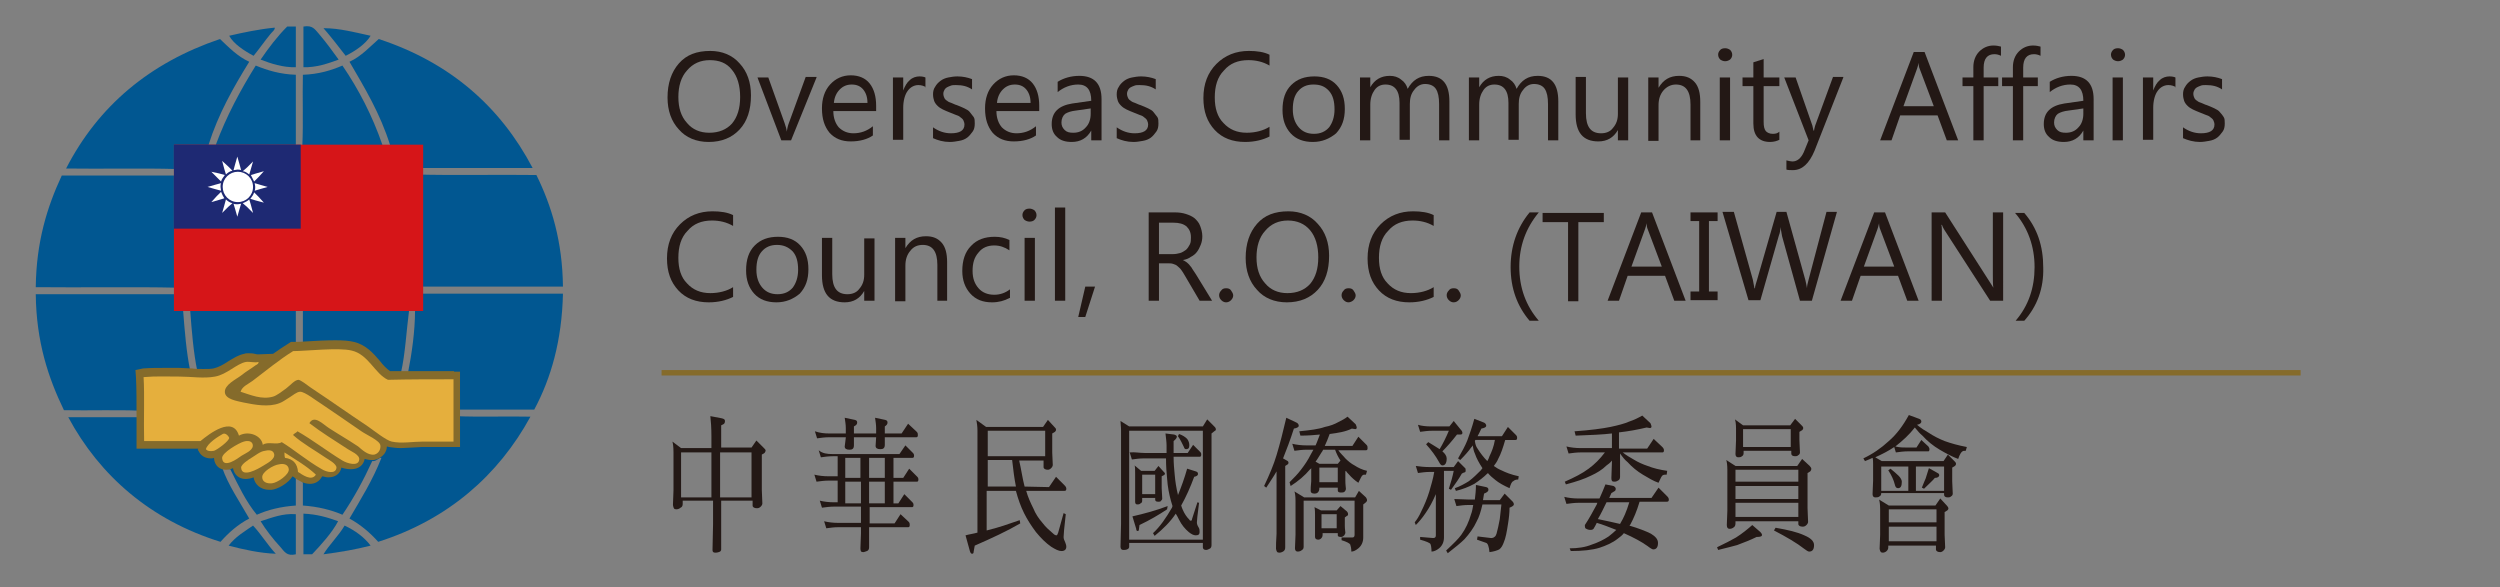
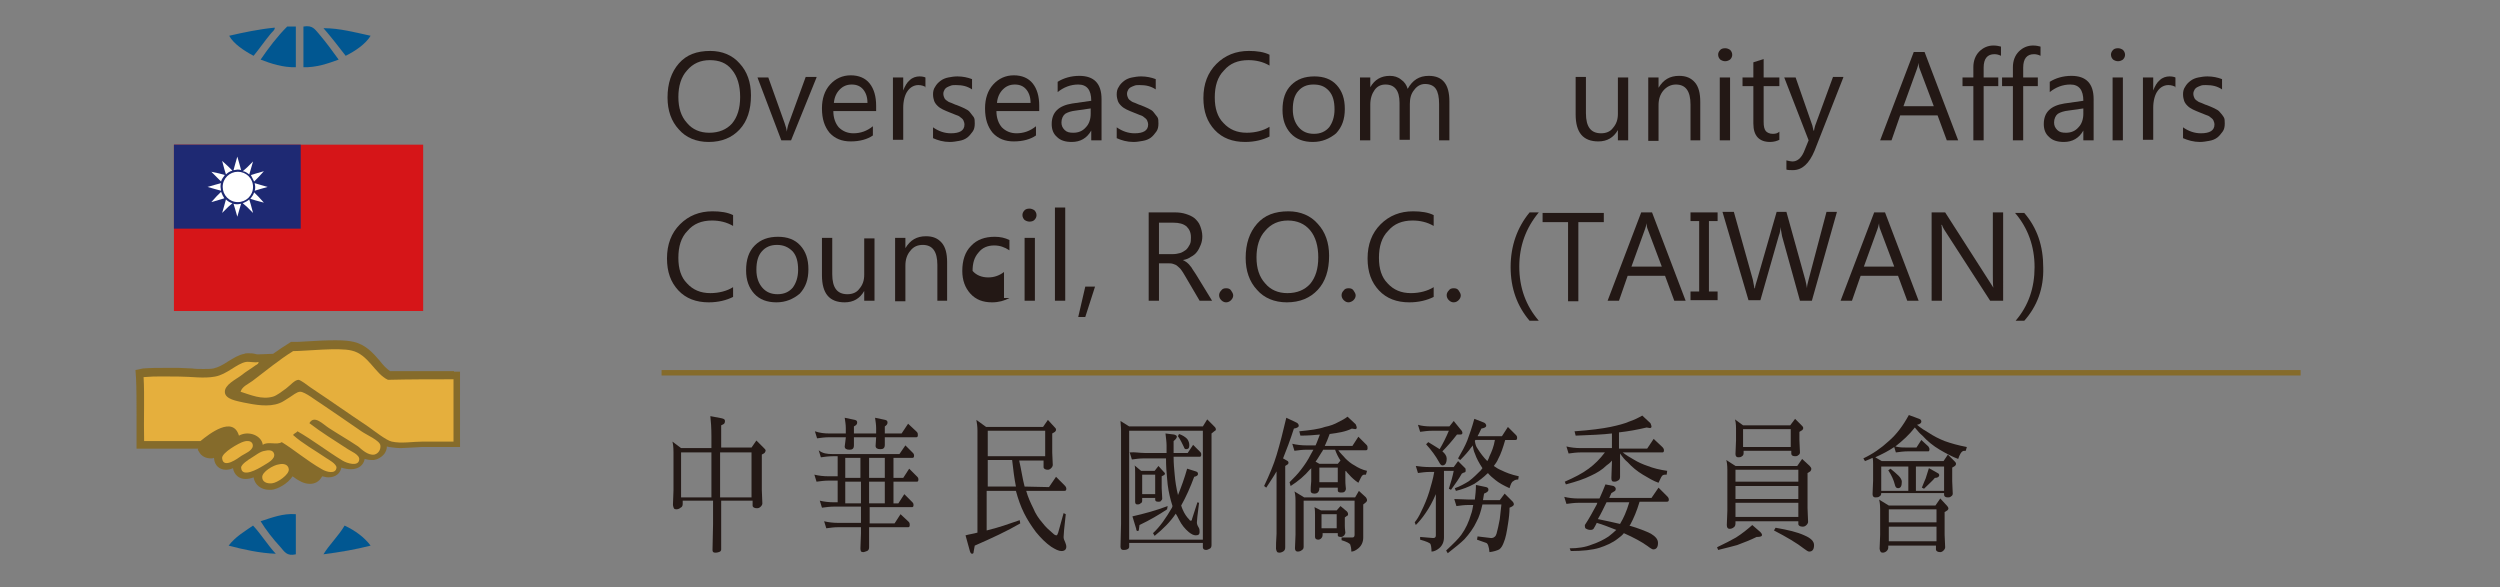
<svg xmlns="http://www.w3.org/2000/svg" version="1.1" id="b" x="0px" y="0px" viewBox="0 0 461.4 108.4" style="enable-background:new 0 0 461.4 108.4;" xml:space="preserve">
  <rect x="0" y="0" width="461.4" height="108.4" fill="#808080" stroke="none" />
  <style type="text/css">
	.st0{fill-rule:evenodd;clip-rule:evenodd;fill:#015791;}
	.st1{fill-rule:evenodd;clip-rule:evenodd;fill:#D61518;}
	.st2{fill-rule:evenodd;clip-rule:evenodd;fill:#1E2973;}
	.st3{fill:#FFFFFF;}
	.st4{fill:#856B2B;}
	.st5{fill-rule:evenodd;clip-rule:evenodd;fill:#E5AF3D;}
	.st6{fill:#231815;}
	.st7{fill:none;stroke:#856B2B;stroke-miterlimit:10;}
</style>
  <g>
    <g>
      <g>
        <g>
          <path class="st0" d="M54.6,4.9c0,2.5,0,5,0,7.5c-2.3,0.1-4.7-0.7-6.5-1.4c1.5-2.2,3.1-4.3,4.9-6.1C53.6,4.9,54.1,4.9,54.6,4.9z" />
          <path class="st0" d="M62.5,11c-1.9,0.7-4.2,1.5-6.5,1.4c0-2.5,0-5,0-7.5c1.7-0.3,2.1,0.5,2.9,1.4C60.1,7.7,61.5,9.6,62.5,11z" />
          <path class="st0" d="M50.7,5.1c0.1,0.4-0.5,0.8-0.8,1.2c-1,1.2-2.1,2.8-3.1,4c-1.7-0.9-3.7-2.2-4.5-3.7      C44.9,6,47.7,5.4,50.7,5.1z" />
          <path class="st0" d="M59.7,5.2c3,0,5.9,0.8,8.7,1.4c-0.9,1.5-2.8,2.8-4.6,3.7C62.4,8.5,61.1,6.8,59.7,5.2z" />
-           <path class="st0" d="M46,11.4c-2.9,4.7-5.7,9.6-7.5,15.3c0.2,0.2,0.9,0,1.3,0.1c2-5.4,4.6-10.2,7.4-14.7      c2.2,0.9,4.5,1.6,7.4,1.7c0,4.3,0,8.7,0,13c0.4,0,0.8,0,1.2,0c0.2-4.1,0-8.7,0.1-13c2.9-0.1,5.2-0.8,7.3-1.7      c3,4.4,5.5,9.2,7.4,14.7c0.5,0,0.9,0,1.4,0c-1.8-5.8-4.7-10.6-7.5-15.4c2.2-1,3.9-2.9,5.4-4.2c13.1,4.3,22.4,12.4,28.4,23.8      c-7.2,0-14.5,0-21.7,0c0,0.4,0,0.8,0,1.2c7.3,0.2,15,0,22.4,0.1c2.8,5.7,4.8,12.2,4.9,20.6c-9,0-18,0-27.1,0      c-0.4-0.1-0.1-0.9-0.2-1.3c-0.2,1.1,0,2.7-0.1,4c0.3-0.2-0.1-1.2,0.2-1.4c9.1,0,18.1,0,27.2,0c-0.2,8.7-2.2,15.6-5.3,21.4      c-4.8,0-9.7,0-14.5,0c0,0.4,0,0.8,0,1.2c4.4,0.2,9.2,0,13.8,0.1c-5.9,10.8-15.2,19-28.1,23.1c-1.5-1.7-3.3-3.2-5.3-4.3      c2.1-3.6,4.3-7.1,5.9-11.2c-0.5-0.1-0.9,0.7-1.7,0.6c-1.6,3.5-3.4,6.8-5.5,9.9c-2.1-0.9-4.5-1.5-7.3-1.7c0-1.4,0-2.8,0-4.2      c-0.3-0.5-0.8-0.6-1.3-0.9c0,1.7,0,3.4,0,5.1c-2.8,0.2-5.2,0.8-7.2,1.7c-2-2.4-3.4-5.4-4.9-8.4c-0.6,0-1-0.2-1.5-0.3      c1.1,3.2,3.3,6.4,5,9.4c-2.1,1.1-3.8,2.6-5.3,4.3C27.8,96,18.4,87.8,12.6,77c4.4,0,8.9,0,13.3,0c0-0.4,0-0.8,0-1.2      c-4.5-0.2-9.4,0-14.1-0.1c-2.9-6-5.1-12.6-5.2-21.4c8.7,0,17.4,0,26.2,0c-0.1-0.5,0.1-1,0-1.2c-8.5-0.2-17.5,0-26.2-0.1      c0.1-8.4,2.1-14.8,4.8-20.6c7.1,0,14.2,0,21.3,0c0-0.4,0-0.8,0-1.2c-6.6-0.2-13.7,0-20.5-0.1c5.9-11.5,15.4-19.5,28.4-23.9      C42.2,8.7,43.8,10.4,46,11.4z M33.8,57.4c0.3,3.8,0.6,7.6,1.3,11c0.4,0,0.9,0,1.3,0c-0.7-3.4-1-7.2-1.3-11.1      C34.7,57.3,34.1,57.2,33.8,57.4z M54.6,57.3c0,2,0,4,0,5.9c0.4,0,0.9,0,1.3,0c0-2,0-4,0-5.9C55.5,57.3,55.1,57.3,54.6,57.3z       M75.5,57.3c-0.5,3.8-0.7,8-1.5,11.5c0.4,0,0.9,0,1.3,0c0.7-3.5,1.3-7.7,1.3-11.5C76.3,57.3,75.9,57.3,75.5,57.3z M70.8,70.5      c-2.3-1.1-3.5-4.5-6.4-5.2c-2.4-0.6-8.3,0.1-10.5,0.1c-2.5,1.5-4.9,3.6-7.2,5.3c-0.8,0.6-1.9,0.9-2.1,1.9      c1.9,0.6,3.8,1.4,5.8,0.9c0.7-0.2,1.6-0.9,2.3-1.4c0.7-0.6,1.6-1.5,2.2-1.5c0.5,0,1.4,0.8,2.1,1.3c3.8,2.5,6.7,4.6,10.3,6.9      c1,0.6,3.3,2.5,4.2,2.7c1.8,0.4,3.8,0,5.5,0c1.8,0,3.5,0,5.5,0c0-3.7,0-7.4,0-11.1C78.7,70.5,74.7,70.5,70.8,70.5z M45.5,67.5      c-1.7,0.3-3.4,2.2-5.5,2.6c-2,0.3-4.2,0-6.3,0c-2,0-4.1-0.1-6.3,0.1c0.2,3.2,0,7.7,0.1,11.4c3.4,0,6.7,0,10.1,0      c1.7-1.4,5.8-4.6,6.8-0.9c1.7-1,4-0.1,4.2,1.6c0.9-0.7,2.6,0.1,3.4-0.5c2.2,1.4,4.5,3.2,6.8,4.6c0.8,0.4,2.6,0.9,2.6-0.3      c0-0.7-1.4-1.4-1.7-1.6c-2.2-1.5-4.3-2.6-6-4.1c0.1-0.4,0.6-0.4,0.8-0.7c2.7,1.5,5.3,3.6,8,5.2c0.8,0.5,2.9,1.1,3-0.2      c0.1-0.8-1.6-1.6-2-1.8c-2.5-1.6-4.7-3-6.8-4.6c0.9-1.5,2.4,0.2,3.5,0.9c2,1.3,3.2,2,5.2,3.3c0.6,0.4,1.8,1.6,2.9,1.4      c0.8-0.1,1.2-0.9,1.1-1.6c-0.2-0.9-2.4-1.9-3.4-2.5c-2.7-1.8-4.4-3.1-7-4.8c-0.9-0.6-2.9-2.2-3.8-2.2c-0.5,0-1.3,0.7-1.8,1      c-0.6,0.4-1.2,0.9-1.8,1.1c-1.9,0.7-4.4,0.3-6.3-0.1c-1.3-0.3-3.3-0.5-3.4-1.8c-0.1-1.4,2-2.4,2.9-3c1-0.7,1.8-1.2,2.6-1.8      c0.2-0.1,0.6-0.3,0.5-0.6C47.2,67.6,46.2,67.3,45.5,67.5z M39.8,83.3c0.6-0.2,2.8-1.7,2.7-2.3c0-0.3-0.6-1-1.1-0.7      c-0.9,0.5-2.8,1.7-3,2.7C38.7,83.4,39.3,83.4,39.8,83.3z M41.2,84.7c0.2,1.9,2.8,0,3.5-0.5c0.8-0.5,2.3-1.1,1.9-2.1      c-0.2-0.7-1.2-0.5-1.5-0.4C44.4,81.8,41.1,83.7,41.2,84.7z M46.5,84.6c-0.4,0.3-1.8,1.1-1.8,1.7c0.1,1.9,3.1,0.2,3.8-0.3      c0.8-0.5,2.2-1.2,2-2.1c-0.2-0.9-1.2-0.7-1.6-0.6C48.1,83.4,47.2,84.1,46.5,84.6z M52.5,84.5c1.4,0.2,2.2,1,2.3,2.5      c0.8,0.5,2.4,1.8,3.2,0.5c-1.7-1.5-3.7-2.6-5.6-3.9C52.4,83.9,52.4,84.2,52.5,84.5z M48.4,88c0,0.8,0.8,1.2,1.7,1.1      c1-0.1,3.1-1.5,3-2.5c-0.1-0.9-0.9-1.1-1.7-0.9C50.5,85.8,48.4,87.1,48.4,88z" />
          <g>
            <path class="st0" d="M54.6,94.9c0,2.5,0,5,0,7.4c-1.7,0.4-2.1-0.5-2.9-1.4c-1.3-1.4-2.7-3.2-3.6-4.7       C50,95.6,52.2,94.7,54.6,94.9z" />
-             <path class="st0" d="M62.4,96.2c-1.1,2.1-3.1,4.3-4.8,6.1c-0.5,0-1.1,0-1.6,0c0-2.5,0-5,0-7.5C58.5,94.9,60.5,95.5,62.4,96.2z" />
            <path class="st0" d="M50.9,102.2c-2.9-0.1-6.1-0.8-8.7-1.5c1.2-1.6,2.9-2.6,4.5-3.7C48.2,98.6,49.4,100.6,50.9,102.2z" />
            <path class="st0" d="M68.4,100.7c-2.7,0.7-5.6,1.2-8.7,1.6c1-1.7,2.8-3.4,3.9-5.3C65.5,97.9,67.2,99.1,68.4,100.7z" />
          </g>
        </g>
        <g>
          <rect x="32.1" y="26.7" class="st1" width="46" height="30.7" />
          <g>
            <rect x="32.1" y="26.7" class="st2" width="23.4" height="15.5" />
            <g>
              <g>
                <path class="st3" d="M41.7,32.2c0.3-0.3,0.7-0.6,1.2-0.7l-0.8-0.8l-1.1-1l0.4,1.5L41.7,32.2z" />
                <path class="st3" d="M43.8,31.3c0.2,0,0.5,0,0.7,0.1l-0.3-1.1l-0.4-1.4l-0.4,1.4l-0.3,1.1C43.4,31.4,43.6,31.3,43.8,31.3z" />
                <path class="st3" d="M46.9,33.5l0.8-0.8l1-1.1l-1.4,0.4l-1,0.3C46.5,32.7,46.7,33.1,46.9,33.5z" />
                <path class="st3" d="M48,34.9l1.4-0.4L48,34.1l-1-0.3c0,0.2,0.1,0.4,0.1,0.7c0,0.2,0,0.5-0.1,0.7L48,34.9z" />
                <path class="st3" d="M40.8,33.5c0.1-0.4,0.4-0.8,0.7-1.2l-1.1-0.3L39,31.7l1.1,1.1L40.8,33.5z" />
                <path class="st3" d="M46,32.2l0.3-1l0.4-1.4l-1.1,1.1l-0.8,0.7C45.2,31.6,45.6,31.9,46,32.2z" />
                <path class="st3" d="M46,36.8c-0.3,0.3-0.7,0.5-1.2,0.7l0.8,0.7l1.1,1.1l-0.4-1.5L46,36.8z" />
                <path class="st3" d="M40.8,35.2c0-0.2-0.1-0.5-0.1-0.7c0-0.2,0-0.5,0.1-0.7l-1.1,0.3l-1.4,0.4l1.4,0.4L40.8,35.2z" />
                <path class="st3" d="M46.9,35.5c-0.1,0.4-0.4,0.8-0.7,1.2l1,0.3l1.5,0.4l-1-1.1L46.9,35.5z" />
                <path class="st3" d="M43.8,37.7c-0.2,0-0.5,0-0.7-0.1l0.3,1l0.4,1.4l0.4-1.4l0.3-1C44.3,37.6,44.1,37.7,43.8,37.7z" />
                <path class="st3" d="M41.7,36.8l-0.3,1.1L41,39.3l1.1-1.1l0.8-0.7C42.4,37.4,42,37.1,41.7,36.8z" />
                <path class="st3" d="M40.8,35.4l-0.8,0.8l-1,1.1l1.4-0.4l1-0.3C41.2,36.3,41,35.9,40.8,35.4z" />
              </g>
              <path class="st3" d="M46.7,34.5c0,1.6-1.3,2.8-2.8,2.8c-1.6,0-2.8-1.3-2.8-2.8c0-1.6,1.3-2.8,2.8-2.8        C45.4,31.7,46.7,32.9,46.7,34.5z" />
            </g>
          </g>
        </g>
        <g>
          <path class="st4" d="M83.8,68.5H72c-0.6-0.4-1.3-1.1-1.9-1.9c-1.2-1.4-2.6-3-4.8-3.5c-0.8-0.2-1.9-0.3-3.4-0.3      c-1.7,0-3.6,0.1-5.2,0.2c-1.1,0.1-2,0.1-2.6,0.1l-0.4,0l-0.3,0.2c-1,0.6-2,1.3-3,2l-2.7,0.1h0c-0.2,0-0.4,0-0.7-0.1      c-0.4-0.1-0.8-0.1-1.2-0.1c-0.3,0-0.5,0-0.7,0.1c-1.1,0.2-2,0.8-3,1.4c-0.9,0.6-1.8,1.1-2.7,1.3c-0.5,0.1-1.1,0.1-1.9,0.1      c-0.7,0-1.4,0-2.1-0.1c-0.8,0-1.5-0.1-2.3-0.1c-0.5,0-1,0-1.5,0c-0.5,0-1,0-1.6,0c-1,0-2.2,0-3.6,0.1L25,68.3l0.1,1.4      c0.1,2,0.1,4.6,0.1,7.1c0,1.5,0,3.1,0,4.6l0,1.4h1.4h10l-0.1,0.2l0.3,0.5c0.4,0.7,1.2,1.1,2.1,1.1c0.2,0,0.4,0,0.6-0.1      c0,0,0,0.1,0,0.1c0.1,1.3,1,2.1,2.2,2.1c0.4,0,0.9-0.1,1.3-0.3c0.2,1.2,1.1,2,2.3,2c0.5,0,1-0.1,1.5-0.3      c0.2,1.3,1.3,2.3,2.9,2.3c0.1,0,0.3,0,0.4,0c1.1-0.1,3-1.1,3.9-2.5l0.1,0.1c0.1,0,0.2,0.1,0.3,0.2c0.7,0.5,1.7,1.1,2.8,1.1      c0.9,0,1.7-0.4,2.2-1.3l0.1-0.1c0.4,0.1,0.7,0.2,1.1,0.2c1.3,0,2.2-0.7,2.4-1.8c0.6,0.2,1.2,0.3,1.8,0.3c1.3,0,2.3-0.7,2.5-1.9      c0.4,0.1,0.8,0.2,1.3,0.2c0.1,0,0.3,0,0.4,0c0.7-0.1,1.4-0.5,1.9-1.1c0.3-0.4,0.5-0.9,0.5-1.4c0.1,0,0.3,0.1,0.4,0.1      c0.7,0.1,1.4,0.2,2.2,0.2c0.7,0,1.4-0.1,2.1-0.1c0.6,0,1.2-0.1,1.7-0.1h5.7h1.4v-1.4V70v-1.4H83.8z" />
          <g>
-             <path class="st5" d="M52.5,83.5c2,1.3,4.1,2.5,5.8,4.1c-0.8,1.3-2.5,0-3.3-0.5c-0.1-1.5-0.9-2.4-2.4-2.6       C52.5,84.2,52.5,83.9,52.5,83.5z" />
            <g>
              <g>
                <path class="st5" d="M83.7,70c0,3.8,0,7.6,0,11.5c-2.1,0-3.9,0-5.7,0c-1.8,0-3.9,0.4-5.7,0c-1-0.2-3.4-2.1-4.4-2.8         c-3.6-2.4-6.7-4.6-10.6-7.2c-0.7-0.5-1.7-1.3-2.2-1.4c-0.7,0-1.5,1-2.3,1.6c-0.7,0.5-1.7,1.3-2.4,1.5c-2.1,0.6-4.1-0.3-6-0.9         c0.3-1,1.4-1.4,2.2-2c2.4-1.8,4.9-3.9,7.5-5.5c2.3,0,8.4-0.7,10.8-0.1c3.1,0.7,4.3,4.3,6.7,5.4C75.6,70,79.7,70,83.7,70z" />
              </g>
              <g>
                <path class="st5" d="M47.7,66.8c0.1,0.3-0.3,0.5-0.5,0.6c-0.8,0.6-1.7,1.1-2.7,1.9c-0.9,0.7-3.1,1.7-3,3.1         c0.1,1.3,2.2,1.6,3.5,1.9c2,0.4,4.6,0.9,6.6,0.1c0.6-0.2,1.2-0.7,1.9-1.1c0.5-0.3,1.3-1,1.9-1c0.9,0,3,1.7,4,2.3         c2.7,1.8,4.5,3.1,7.3,5c1,0.7,3.4,1.7,3.5,2.6c0.1,0.7-0.3,1.5-1.1,1.7c-1.2,0.2-2.4-1-3-1.5c-2.1-1.4-3.4-2.1-5.4-3.4         c-1.1-0.7-2.7-2.5-3.6-0.9c2.2,1.7,4.5,3.1,7.1,4.8c0.4,0.3,2.2,1,2.1,1.9c-0.1,1.4-2.3,0.7-3.1,0.2         c-2.8-1.7-5.5-3.8-8.3-5.4c-0.2,0.3-0.7,0.4-0.8,0.7c1.8,1.6,4,2.8,6.2,4.3c0.3,0.2,1.8,1,1.8,1.7c-0.1,1.3-1.9,0.8-2.7,0.3         C56.6,85,54.3,83,52,81.6c-0.9,0.6-2.6-0.2-3.5,0.5c-0.2-1.7-2.6-2.7-4.4-1.7C43,76.7,38.7,80,37,81.4c-3.5,0-6.9,0-10.4,0         c-0.1-3.8,0.1-8.5-0.1-11.8c2.3-0.2,4.4-0.1,6.6-0.1c2.2,0,4.5,0.4,6.6,0c2.2-0.4,4-2.4,5.7-2.7C46.1,66.7,47.1,67,47.7,66.8         z" />
              </g>
              <g>
-                 <path class="st5" d="M38,82.9c0.3-1.1,2.2-2.3,3.1-2.8c0.5-0.3,1.1,0.4,1.2,0.7c0,0.6-2.2,2.2-2.8,2.4         C38.9,83.3,38.3,83.3,38,82.9z" />
-               </g>
+                 </g>
              <g>
                <path class="st5" d="M45,81.5c0.3-0.1,1.3-0.3,1.6,0.4c0.4,1.1-1.2,1.7-2,2.2c-0.7,0.5-3.4,2.5-3.6,0.5         C40.8,83.6,44.2,81.7,45,81.5z" />
              </g>
              <g>
                <path class="st5" d="M48.9,83.2c0.4-0.1,1.5-0.3,1.7,0.6c0.2,1-1.3,1.7-2.1,2.2c-0.8,0.5-3.9,2.3-4,0.3         c0-0.6,1.4-1.5,1.9-1.8C47.1,84.1,48,83.3,48.9,83.2z" />
              </g>
              <g>
                <path class="st5" d="M51.5,85.7c0.8-0.2,1.7,0,1.8,0.9c0.1,1-2.1,2.5-3.1,2.6c-1,0.1-1.8-0.3-1.8-1.1         C48.3,87.1,50.5,85.8,51.5,85.7z" />
              </g>
            </g>
          </g>
        </g>
      </g>
    </g>
  </g>
  <g>
    <path class="st6" d="M125.7,82.7h5.6v-2.1c0-1.7-0.1-2.9-0.2-3.8l2.1,0.4c0.4,0.1,0.6,0.2,0.6,0.5c0,0.3-0.1,0.5-0.3,0.6l-0.4,0.2   v4.1h5.6l0.9-1.3l1.3,1.3c0.2,0.2,0.4,0.4,0.4,0.5c0,0.2-0.1,0.4-0.2,0.5l-0.5,0.3v6.5l0.1,2.5c0,0.2-0.1,0.4-0.3,0.6   c-0.2,0.2-0.4,0.3-0.7,0.3c-0.5,0-0.8-0.2-0.8-0.5v-0.9h-5.8v9c0,0.2-0.1,0.3-0.2,0.4c-0.2,0.1-0.5,0.2-0.9,0.2   c-0.4,0-0.5-0.2-0.5-0.5l0.1-4.7v-4.4h-5.6V93c0,0.3-0.1,0.6-0.4,0.7c-0.2,0.2-0.5,0.3-0.8,0.3c-0.4,0-0.5-0.2-0.6-0.8l0.1-2.7v-7   c0-1-0.1-1.7-0.2-2L125.7,82.7z M131.3,91.8v-8.3h-5.6v8.3H131.3z M132.9,91.8h5.8v-8.3h-5.8V91.8z" />
    <path class="st6" d="M153.6,83.8h12.4l1.1-1.6l1.4,1.4c0.2,0.2,0.2,0.4,0.2,0.5c0,0.3-0.1,0.4-0.3,0.4h-3.5v3.7h1.8l1.1-1.7   l1.5,1.5c0.2,0.2,0.2,0.4,0.2,0.5c0,0.3-0.1,0.4-0.3,0.4h-4.3v4h0.9l1.1-1.7l1.5,1.5c0.2,0.2,0.2,0.4,0.2,0.5   c0,0.3-0.1,0.4-0.3,0.4h-7.8v3h4.6l1.1-1.7l1.5,1.4c0.2,0.2,0.2,0.4,0.2,0.6c0,0.3-0.1,0.4-0.3,0.4h-7.2v3.7c0,0.3-0.1,0.6-0.4,0.7   c-0.3,0.1-0.5,0.2-0.7,0.2c-0.4,0-0.5-0.2-0.5-0.7l0.1-2.8v-1.1h-4.2c-0.7,0-1.5,0.1-2.2,0.2l-0.4-1.3c0.8,0.2,1.7,0.3,2.6,0.3h4.2   v-3h-5c-0.7,0-1.5,0.1-2.2,0.2l-0.4-1.3c0.8,0.2,1.7,0.3,2.6,0.3h0.7v-4h-1.7c-0.7,0-1.5,0.1-2.2,0.2l-0.4-1.3   c0.8,0.2,1.7,0.3,2.6,0.3h1.7v-3.7h-0.9c-0.7,0-1.5,0.1-2.2,0.2l-0.4-1.3C151.8,83.7,152.7,83.8,153.6,83.8z M153,80h3.1V79   c0-0.6-0.1-1.2-0.2-1.9l1.9,0.4c0.3,0.1,0.4,0.2,0.4,0.5c0,0.3-0.2,0.5-0.6,0.7V80h4.1V79c0-0.6-0.1-1.2-0.2-1.9l1.9,0.4   c0.3,0.1,0.4,0.2,0.4,0.5c0,0.3-0.2,0.5-0.5,0.7V80h3.1l1.2-1.8l1.6,1.5c0.2,0.2,0.2,0.4,0.2,0.6c0,0.3-0.1,0.4-0.3,0.4h-5.8v1.4   c0,0.6-0.3,0.8-0.8,0.8c-0.6,0-0.9-0.2-0.9-0.6l0.1-1.6h-4.1v1.5c0,0.6-0.3,0.8-0.8,0.8c-0.6,0-0.9-0.2-0.9-0.6l0.2-1.6v-0.1H153   c-0.7,0-1.5,0.1-2.2,0.2l-0.4-1.3C151.3,79.9,152.1,80,153,80z M158.9,84.5H156v3.7h2.8V84.5z M158.9,92.9v-4H156v4H158.9z    M163.3,84.5h-2.9v3.7h2.9V84.5z M160.4,92.9h2.9v-4h-2.9V92.9z" />
    <path class="st6" d="M189.1,89.8C189.1,89.8,189.1,89.8,189.1,89.8l4.5,0.1l1.3-1.9l1.6,1.6c0.2,0.2,0.3,0.4,0.3,0.6   c0,0.3-0.1,0.4-0.4,0.4h-7c0.3,1.1,0.8,2.2,1.3,3.2c0.4,1,1,1.9,1.7,2.7c0.6,0.8,1.3,1.4,2,2c0.2,0.2,0.4,0.3,0.6,0.3   c0.1,0,0.2-0.2,0.3-0.5l1-3.6l0.4,0.2c-0.3,2.5-0.4,3.9-0.4,4.2c0,0.3,0.1,0.6,0.3,1c0.1,0.3,0.2,0.5,0.2,0.8   c0,0.5-0.3,0.8-0.9,0.8c-0.5,0-1.1-0.3-1.9-0.8c-1-0.7-1.9-1.6-2.8-2.7c-0.9-1.2-1.6-2.3-2.2-3.5c-0.6-1.2-1.1-2.6-1.5-4.1h-5.4   v7.3c2.1-0.5,4.1-1.2,6.1-1.9l0.1,0.6c-2.4,1.4-5.2,2.7-8.4,4.1l-0.2,1.1c0,0.3-0.1,0.4-0.3,0.4c-0.2,0-0.3-0.2-0.4-0.5l-0.8-2.9   c0.7-0.2,1.5-0.3,2.2-0.5V79.5c0-0.8-0.1-1.4-0.2-2l1.8,1.3h10.5l0.9-1.3l1.2,1.3c0.2,0.2,0.3,0.3,0.3,0.5c0,0.2-0.1,0.3-0.2,0.4   l-0.5,0.3v3.5l0.1,2.3c0,0.2-0.1,0.4-0.3,0.6c-0.2,0.2-0.4,0.3-0.6,0.3c-0.5,0-0.8-0.2-0.8-0.5v-1.2h-4.5   C188.5,86.7,188.7,88.3,189.1,89.8z M182.3,84.2h10.6v-4.7h-10.6V84.2z M182.3,89.8h5.2c-0.3-1.5-0.5-3.1-0.7-4.9h-4.5V89.8z" />
    <path class="st6" d="M208.4,78.7H222l0.8-1.3l1.3,1.3c0.2,0.2,0.3,0.3,0.3,0.6c0,0.1-0.1,0.2-0.3,0.3l-0.5,0.4v20.6   c0,0.3-0.1,0.6-0.4,0.7c-0.2,0.1-0.4,0.2-0.6,0.2c-0.4,0-0.6-0.2-0.6-0.5v-0.8h-13.6v0.7c0,0.2-0.1,0.4-0.4,0.5   c-0.2,0.1-0.5,0.1-0.7,0.1c-0.3,0-0.5-0.2-0.5-0.6l0.1-4.2V79.4c0-0.7-0.1-1.2-0.1-1.7L208.4,78.7z M222,99.5V79.5h-13.6v20.1H222z    M211.2,83.6h4.1c0-0.5,0-0.9,0-1.4c0-0.6-0.1-1.3-0.2-2.2l1.6,0.2c0.3,0.1,0.5,0.2,0.5,0.4c0,0.2-0.2,0.5-0.6,0.8   c0,0.8,0,1.5,0,2.2h2.6l1-1.5l1.3,1.3c0.2,0.2,0.2,0.3,0.2,0.5c0,0.3-0.1,0.4-0.3,0.4h-4.8c0,1.2,0.1,2.3,0.2,3.3   c0.1,1.2,0.3,2.5,0.6,3.7c0,0.1,0,0.1,0,0.1c0.6-1.5,1.2-3.1,1.7-4.9l1.6,0.5c0.3,0.1,0.4,0.2,0.4,0.5c0,0.2-0.2,0.4-0.7,0.5   c-0.7,1.9-1.5,3.7-2.4,5.3c0.1,0.3,0.2,0.6,0.3,0.8c0.3,0.7,0.7,1.3,1.2,1.8c0.1,0.2,0.2,0.2,0.3,0.2c0.1,0,0.2-0.1,0.2-0.3l1-3.1   l0.3,0.1c-0.3,2.2-0.4,3.4-0.4,3.6c0,0.3,0.1,0.6,0.3,0.9c0.2,0.3,0.2,0.6,0.2,0.9c0,0.4-0.2,0.6-0.7,0.6c-0.4,0-0.8-0.2-1.3-0.6   c-0.7-0.6-1.3-1.3-1.8-2.3c-0.2-0.4-0.4-0.8-0.6-1.1c-1,1.5-2.3,2.8-3.9,4.1l-0.3-0.5c1.3-1.2,2.4-2.8,3.5-4.7   c0-0.1,0.1-0.2,0.1-0.3c-0.1-0.3-0.2-0.7-0.3-1c-0.3-1.1-0.6-2.5-0.7-4.1c-0.1-1-0.2-2.3-0.2-3.7h-4.1c-0.7,0-1.5,0.1-2.2,0.2   l-0.4-1.3C209.4,83.4,210.3,83.6,211.2,83.6z M215.4,94c-1.5,1-3.2,2-5.1,2.9l-0.1,0.8c0,0.2-0.1,0.3-0.2,0.3   c-0.2,0-0.3-0.1-0.3-0.4l-0.7-2.3c2.2-0.5,4.4-1.1,6.5-1.9L215.4,94z M210.6,86.9h2.5l0.7-0.9l0.9,1c0.2,0.2,0.3,0.3,0.3,0.4   c0,0.2-0.1,0.2-0.2,0.3l-0.4,0.2v2.2l0.1,1.9c0,0.2-0.1,0.3-0.2,0.4c-0.1,0.2-0.3,0.2-0.5,0.2c-0.4,0-0.6-0.1-0.6-0.4v-0.3h-2.4   v0.5c0,0.3-0.1,0.4-0.3,0.5c-0.2,0.2-0.4,0.2-0.6,0.2c-0.3,0-0.4-0.2-0.4-0.5v-5.2c0-0.8,0-1.2-0.1-1.5L210.6,86.9z M213.2,91.2   v-3.6h-2.4v3.6H213.2z M219.1,81c0.3,0.4,0.4,0.8,0.4,1.2c0,0.5-0.2,0.7-0.6,0.7c-0.2,0-0.3-0.1-0.4-0.4c-0.3-0.6-0.6-1.3-1.1-2   l0.2-0.4C218.2,80.3,218.7,80.6,219.1,81z" />
    <path class="st6" d="M239.3,78c0.2,0.1,0.4,0.3,0.4,0.6c0,0.2-0.3,0.4-0.9,0.5c-0.7,2.2-1.4,4-2,5.5l0.7,0.4   c0.2,0.1,0.3,0.2,0.3,0.4c0,0.2-0.1,0.3-0.3,0.4l-0.3,0.2V101c0,0.4-0.1,0.6-0.4,0.8c-0.2,0.1-0.4,0.2-0.7,0.2   c-0.4,0-0.5-0.2-0.6-0.7c0-0.5,0-1.5,0.1-2.8V87c-0.5,0.9-1.2,1.9-1.9,3l-0.4-0.3c1-2.1,1.8-4,2.3-5.7c0.6-2,1.2-4.3,1.8-6.9   L239.3,78z M245.4,80.1c-0.3,0.8-0.6,1.6-0.9,2.2h5.1l1.1-1.7l1.5,1.5c0.2,0.2,0.2,0.4,0.2,0.6c0,0.3-0.1,0.4-0.3,0.4H247   c0.4,0.6,0.9,1,1.3,1.5c0.5,0.5,1.1,1,1.7,1.3c0.6,0.4,1.4,0.8,2.3,1l-0.2,0.7c-0.3,0-0.5,0-0.6,0.1c-0.2,0.1-0.4,0.6-0.8,1.4   c-0.6-0.4-1.2-0.9-1.8-1.6c-0.2-0.2-0.4-0.4-0.5-0.6l-0.1,0.1v1.7c0,0.8,0.1,1.3,0.1,1.5c0,0.2-0.1,0.4-0.2,0.5   c-0.2,0.2-0.4,0.2-0.7,0.2c-0.4,0-0.6-0.1-0.6-0.4v-0.5h-3.4v0.1c0,0.4-0.1,0.6-0.3,0.8c-0.1,0.1-0.3,0.2-0.6,0.2   c-0.5,0-0.7-0.2-0.7-0.5c0-0.3,0-0.9,0.1-1.8v-2.2c0-0.1,0-0.2,0-0.2c-0.1,0.1-0.1,0.2-0.2,0.2c-1,1.2-2.2,2.2-3.6,3.1L238,89   c0.8-0.8,1.5-1.5,2.1-2.3c0.7-0.9,1.3-1.8,1.8-2.8c0.2-0.3,0.3-0.6,0.5-0.9h-1.3c-0.7,0-1.5,0.1-2.2,0.2l-0.4-1.3   c0.8,0.2,1.7,0.3,2.6,0.3h1.7c0.3-0.6,0.5-1.3,0.8-2c-1,0.1-2.2,0.2-3.6,0.2l-0.2-0.8c2-0.2,3.6-0.4,4.7-0.8c1-0.2,1.8-0.5,2.5-0.9   c0.6-0.3,1.2-0.6,1.7-1l1.5,1.4c0.1,0.2,0.2,0.5,0.2,0.6c0,0.2-0.1,0.3-0.3,0.3l-0.6-0.1C248.3,79.7,246.9,79.9,245.4,80.1z    M240.7,91.8h9.4l0.7-1.2l1.3,1.2c0.1,0.2,0.2,0.3,0.2,0.5c0,0.2-0.1,0.3-0.2,0.4l-0.5,0.4v6.1c0,0.8-0.3,1.5-0.9,2   c-0.5,0.4-0.9,0.6-1.3,0.6c0-0.6-0.1-1-0.2-1.3c-0.1-0.2-0.6-0.5-1.6-0.8v-0.5h2c0.3,0,0.4-0.2,0.4-0.5v-6.3h-9.4v8.5   c0,0.3-0.1,0.5-0.3,0.6c-0.2,0.2-0.5,0.3-0.8,0.3c-0.3,0-0.5-0.2-0.5-0.6l0.1-2.5v-6.3c0-0.9-0.1-1.4-0.2-1.7L240.7,91.8z    M243.8,94.2h2.9l0.7-0.8l1.2,1c0.1,0.1,0.2,0.3,0.2,0.5c0,0.2-0.1,0.3-0.2,0.3l-0.4,0.3V97c0,0.7,0.1,1.1,0.1,1.3   c0,0.2-0.1,0.3-0.2,0.5c-0.2,0.2-0.4,0.3-0.6,0.3c-0.4,0-0.6-0.1-0.6-0.3v-0.4h-2.8v0.3c0,0.3-0.1,0.5-0.3,0.7   c-0.1,0.1-0.3,0.2-0.5,0.2c-0.4,0-0.6-0.2-0.6-0.5v-4c0-0.5,0-1-0.1-1.5L243.8,94.2z M247.4,85C247.3,85,247.3,85,247.4,85   c-0.4-0.6-0.7-1.2-1-2h-2.2c-0.1,0.2-0.2,0.4-0.3,0.5c-0.4,0.6-0.7,1.2-1.1,1.7l0.7,0.4h3.4L247.4,85z M246.9,89v-2.7h-3.4V89   H246.9z M246.7,97.5v-2.6h-2.8v2.6H246.7z" />
    <path class="st6" d="M263.8,86.2h4.5l0.8-1.1l1.2,1.2c0.2,0.1,0.2,0.3,0.2,0.6c0,0.2-0.1,0.3-0.3,0.3l-0.4,0.2   c-0.5,0.9-1.2,1.9-2,3l-0.4-0.2c0.4-1.2,0.7-2.3,0.9-3.3h-1.8v12.3c0,0.8-0.3,1.5-0.9,2c-0.5,0.4-1,0.6-1.4,0.6   c0-0.7-0.1-1.2-0.2-1.4c-0.1-0.2-0.8-0.5-1.9-0.8v-0.5l2.4,0.2c0.4,0,0.5-0.2,0.5-0.5v-7.6c-0.6,1.4-1.2,2.5-1.9,3.5   c-0.6,0.9-1.2,1.6-1.8,2.2l-0.2-0.5c0.4-0.5,0.8-1.1,1.2-2c0.6-1.2,1.1-2.4,1.5-3.7c0.3-1.1,0.7-2.3,0.9-3.6h-0.8   c-0.7,0-1.5,0.1-2.2,0.2l-0.4-1.3C262,86.1,262.9,86.2,263.8,86.2z M264.1,78.7h3.4l0.8-1l1.3,1.6c0.2,0.2,0.3,0.4,0.3,0.6   c0,0.2-0.1,0.3-0.4,0.3h-0.6c-1,1.3-1.9,2.3-2.7,3.1c0.5,0.4,0.8,0.9,0.8,1.3c0,0.9-0.3,1.3-0.8,1.3c-0.2,0-0.4-0.2-0.6-0.6   c-0.6-1.1-1.4-2.2-2.4-3.3l0.4-0.4c0.8,0.5,1.5,0.9,2.1,1.3c0.6-1,1.2-2.2,1.7-3.4h-3.1c-0.7,0-1.5,0.1-2.2,0.2l-0.4-1.3   C262.3,78.6,263.2,78.7,264.1,78.7z M271.2,92.2h1c0.1-0.9,0.2-1.7,0.2-2.7l1.9,0.4c0.3,0.1,0.4,0.2,0.4,0.5c0,0.3-0.3,0.5-0.8,0.7   c-0.1,0.4-0.1,0.8-0.2,1.2h3.1l0.9-1.2l1.5,1.5c0.1,0.1,0.2,0.3,0.2,0.5c0,0.2-0.3,0.4-0.8,0.6c0,0.9-0.1,1.9-0.3,3.1   c-0.2,1.3-0.4,2.5-0.8,3.4c-0.2,0.5-0.4,0.9-0.8,1.2c-0.4,0.2-1,0.4-1.8,0.5c-0.1-1-0.3-1.6-0.6-1.7l-1.7-0.6l0.1-0.6l2.5,0.3   c0.3,0,0.5-0.1,0.6-0.2c0.2-0.1,0.3-0.3,0.4-0.6c0.2-0.7,0.4-1.6,0.6-2.7c0.1-1,0.2-1.9,0.3-2.7h-3.5c-0.3,1.3-0.6,2.3-1.1,3.2   c-0.5,1.1-1.3,2.2-2.2,3.2c-0.7,0.7-1.7,1.5-3.1,2.6l-0.3-0.5c1.4-1.3,2.3-2.2,2.8-2.9c0.8-1.1,1.4-2.4,1.8-3.8   c0.2-0.5,0.3-1.1,0.4-1.7h-0.9c-0.7,0-1.5,0.1-2.2,0.2l-0.4-1.3C269.4,92.1,270.3,92.2,271.2,92.2z M273.9,78   c0.2,0.1,0.4,0.3,0.4,0.6c0,0.2-0.3,0.4-0.9,0.5c-0.2,0.5-0.5,1-0.7,1.4h4.5l1.1-1.7l1.5,1.5c0.2,0.2,0.2,0.4,0.2,0.5   c0,0.3-0.1,0.4-0.3,0.4h-1.9c-0.4,1.4-0.8,2.6-1.3,3.5c-0.2,0.5-0.5,0.9-0.8,1.3c0.4,0.3,0.9,0.6,1.4,0.8c0.8,0.4,1.8,0.8,3.2,1.1   l-0.1,0.6c-0.4,0-0.7,0.1-0.9,0.3c-0.3,0.1-0.5,0.6-0.7,1.3c-1.1-0.5-2-1-2.6-1.5c-0.5-0.4-1-0.8-1.4-1.3c0,0.1-0.1,0.1-0.1,0.1   c-0.7,0.7-1.5,1.3-2.4,1.9c-1.1,0.6-2.2,1-3.4,1.3l-0.2-0.5c0.9-0.3,1.8-0.8,2.6-1.3c0.8-0.6,1.5-1.3,2.2-2   c0.1-0.1,0.2-0.3,0.3-0.4c-0.6-0.9-1.1-1.8-1.4-2.7c-0.2-0.4-0.3-0.9-0.4-1.5c-0.1,0.2-0.2,0.3-0.3,0.4c-0.4,0.6-1.1,1.4-2,2.3   l-0.4-0.3c0.7-1.2,1.3-2.3,1.7-3.3c0.4-1.1,0.9-2.5,1.3-4L273.9,78z M272.7,82.8c0.5,0.8,1.1,1.6,1.8,2.3c0.2-0.3,0.3-0.6,0.4-0.9   c0.4-0.8,0.8-1.8,1-3h-3.6c-0.1,0.1-0.1,0.2-0.1,0.2C272.3,82,272.4,82.4,272.7,82.8z" />
    <path class="st6" d="M297.8,89.7c0.2,0.1,0.4,0.3,0.4,0.5c0,0.3-0.1,0.4-0.3,0.5l-0.5,0.3c-0.1,0.3-0.3,0.6-0.4,0.9h7.8l1.3-1.9   l1.6,1.6c0.2,0.2,0.3,0.4,0.3,0.6c0,0.3-0.1,0.4-0.4,0.4h-5c-0.5,1.7-1.1,3.1-1.7,4.2c-0.1,0.1-0.1,0.2-0.2,0.2c1.7,0.5,3,1,4,1.5   c0.8,0.5,1.3,1,1.3,1.7c0,0.8-0.3,1.2-0.9,1.2c-0.1,0-0.5-0.2-1-0.6c-1.1-0.8-2.6-1.6-4.4-2.4c-0.3,0.4-0.7,0.7-1.1,1   c-1,0.8-2.2,1.3-3.4,1.7c-1.3,0.4-3.1,0.6-5.3,0.6l-0.2-0.5c1.5,0,2.9-0.2,4.1-0.7c1.2-0.4,2.2-0.9,3.1-1.5c0.5-0.4,1-0.8,1.4-1.2   c-1.3-0.5-2.5-1-3.6-1.3c-0.2,0.4-0.4,0.8-0.6,1.1c-0.2,0.2-0.4,0.2-0.6,0.2c-0.3,0-0.6-0.1-0.9-0.3c-0.1-0.2-0.1-0.4-0.1-0.6   c0.8-1.2,1.5-2.5,2.2-3.8c0-0.1,0.1-0.2,0.1-0.3h-3.5c-0.7,0-1.5,0.1-2.2,0.2l-0.4-1.3c0.8,0.2,1.7,0.3,2.6,0.3h3.9   c0.4-0.9,0.8-1.8,1.1-2.6L297.8,89.7z M298.8,79.8v3h5.2l1.2-1.8l1.6,1.5c0.2,0.2,0.3,0.4,0.3,0.6c0,0.3-0.1,0.4-0.3,0.4h-7.3   c0.6,0.5,1.3,0.9,2,1.3c0.8,0.5,1.7,0.9,2.6,1.2c1,0.4,2.2,0.7,3.6,0.9l-0.1,0.7c-0.3,0-0.5,0-0.7,0.1c-0.2,0.1-0.4,0.5-0.8,1.4   c-0.9-0.3-1.9-0.9-2.9-1.5c-1-0.6-2-1.4-2.8-2.3c-0.5-0.4-0.9-0.9-1.4-1.6v4.3c0,0.3-0.1,0.6-0.4,0.7c-0.3,0.2-0.5,0.2-0.7,0.2   c-0.4,0-0.5-0.2-0.5-0.7l0.1-2.9V85c-0.3,0.4-0.7,0.7-1,0.9c-0.8,0.8-1.8,1.4-2.9,1.9c-1.2,0.6-2.7,1.1-4.6,1.6l-0.2-0.5   c1.8-0.8,3.2-1.5,4.4-2.4c1.1-0.8,2.1-1.8,3-3h-4.5c-0.7,0-1.5,0.1-2.2,0.2l-0.4-1.3c0.8,0.2,1.7,0.3,2.6,0.3h5.8V80   c-1.7,0.2-3.9,0.3-6.7,0.4l-0.2-0.8c2.9-0.2,5.1-0.5,6.6-0.8c1.4-0.3,2.6-0.6,3.5-1c0.9-0.3,1.7-0.7,2.4-1.1l1.5,1.4   c0.1,0.2,0.2,0.5,0.2,0.6c0,0.2-0.1,0.3-0.3,0.3l-0.6-0.1C302.2,79.3,300.6,79.6,298.8,79.8z M296.5,92.7c-0.5,1-1,2.1-1.6,3.1   c1.5,0.3,2.8,0.6,4.1,0.9c0-0.1,0.1-0.1,0.1-0.2c0.5-0.8,1.1-2.1,1.6-3.8H296.5z" />
    <path class="st6" d="M324.9,98.2c0.2,0.2,0.3,0.4,0.3,0.5c0,0.3-0.3,0.4-1,0.4c-1.2,0.6-2.3,1-3.6,1.5c-0.7,0.2-1.9,0.5-3.5,0.9   l-0.2-0.5c1.5-0.7,2.6-1.3,3.5-1.8c1.1-0.7,2.1-1.5,3-2.3L324.9,98.2z M320.3,86h11.4l0.9-1.3L334,86c0.2,0.2,0.3,0.4,0.3,0.5   c0,0.2-0.1,0.4-0.2,0.5l-0.5,0.3v6.5l0.1,2.5c0,0.2-0.1,0.4-0.3,0.6c-0.2,0.2-0.4,0.3-0.7,0.3c-0.5,0-0.8-0.2-0.8-0.5v-0.5h-11.6   v0.4c0,0.3-0.1,0.6-0.3,0.7c-0.2,0.2-0.5,0.3-0.8,0.3c-0.3,0-0.5-0.2-0.5-0.7l0.1-2.6v-7.6c0-0.9-0.1-1.5-0.2-1.8L320.3,86z    M321.7,78.5h8.7l0.9-1.2l1.2,1.2c0.2,0.2,0.3,0.3,0.3,0.5c0,0.2-0.1,0.3-0.2,0.4l-0.5,0.3v1.5l0.1,2.3c0,0.2-0.1,0.4-0.3,0.5   c-0.2,0.2-0.4,0.2-0.6,0.2c-0.5,0-0.7-0.2-0.7-0.5v-0.5h-8.8v0.4c0,0.3-0.1,0.5-0.3,0.6c-0.2,0.2-0.5,0.2-0.7,0.2   c-0.3,0-0.5-0.2-0.5-0.6l0.1-2.5v-2.2c0-0.9-0.1-1.4-0.2-1.7L321.7,78.5z M331.9,88.9v-2.2h-11.6v2.2H331.9z M331.9,92.1v-2.4   h-11.6v2.4H331.9z M331.9,95.4v-2.6h-11.6v2.6H331.9z M330.5,82.5v-3.3h-8.8v3.3H330.5z M333,98.8c1.2,0.5,1.8,1.1,1.8,1.8   c0,0.8-0.3,1.2-0.9,1.2c-0.2,0-0.5-0.2-0.9-0.5c-1.4-1.1-3.3-2.2-5.6-3.4l0.3-0.5C330,97.8,331.7,98.2,333,98.8z" />
    <path class="st6" d="M354.2,77.3c0.3,0.1,0.4,0.3,0.4,0.5c0,0.3-0.3,0.5-0.8,0.6c0,0,0,0,0,0c0.7,0.6,1.5,1.1,2.2,1.5   c0.9,0.6,1.9,1.1,2.9,1.5c1.1,0.4,2.5,0.8,4.1,1.1l-0.2,0.7c-0.3,0-0.5,0-0.6,0.1c-0.2,0.1-0.5,0.5-0.8,1.4c-1.1-0.4-2.2-1-3.4-1.7   c-1.2-0.7-2.3-1.6-3.2-2.6c-0.5-0.4-0.9-0.9-1.4-1.5c-1,1.3-2.2,2.4-3.6,3.5c0.8,0.2,1.5,0.2,2.3,0.2h1.6l0.9-1.4l1.3,1.2   c0.1,0.2,0.2,0.3,0.2,0.5c0,0.3-0.1,0.4-0.2,0.4h-3.8c-0.7,0-1.5,0.1-2.2,0.2l-0.3-1c-1,0.7-2.2,1.3-3.5,1.9l1.2,0.7h11.4l0.8-1.2   l1.2,1.2c0.2,0.2,0.3,0.3,0.3,0.5c0,0.2-0.1,0.3-0.2,0.4l-0.5,0.3v2.5l0.1,2.3c0,0.2-0.1,0.4-0.3,0.5c-0.2,0.2-0.4,0.2-0.6,0.2   c-0.5,0-0.7-0.2-0.7-0.5v-0.3h-11.6c0,0.3-0.1,0.5-0.3,0.6c-0.2,0.2-0.5,0.2-0.8,0.2c-0.3,0-0.5-0.2-0.5-0.6l0.1-2.5v-3   c0-0.5,0-0.9-0.1-1.2c-0.4,0.2-0.9,0.4-1.4,0.6l-0.3-0.5c1.7-0.8,3.3-1.9,4.7-3.2c1.4-1.2,2.6-2.8,3.7-4.8L354.2,77.3z M348.6,93.3   h8.6l0.9-1.3l1.2,1.3c0.2,0.2,0.3,0.4,0.3,0.5c0,0.2-0.1,0.3-0.2,0.4l-0.5,0.3v4.2l0.1,2.3c0,0.2-0.1,0.4-0.3,0.6   c-0.2,0.2-0.4,0.3-0.6,0.3c-0.5,0-0.8-0.2-0.8-0.5v-0.7h-8.8v0.3c0,0.3-0.1,0.5-0.3,0.7c-0.2,0.2-0.5,0.3-0.7,0.3   c-0.4,0-0.5-0.2-0.6-0.7l0.1-2.6V94c0-0.9-0.1-1.5-0.2-1.8L348.6,93.3z M352.2,90.6v-4.5h-5v4.5H352.2z M350.4,87.8   c0.4,0.4,0.6,0.8,0.6,1.1c0,0.8-0.2,1.2-0.7,1.2c-0.3,0-0.5-0.2-0.6-0.7c-0.2-0.8-0.6-1.7-1.2-2.6l0.4-0.3   C349.4,86.9,350,87.4,350.4,87.8z M357.4,96.5V94h-8.8v2.4H357.4z M357.4,99.9v-2.7h-8.8v2.7H357.4z M358.8,90.6v-4.5h-5.2v4.5   H358.8z M357.6,87.3c0.2,0.1,0.3,0.2,0.3,0.4c0,0.3-0.3,0.5-0.8,0.5c-0.5,0.6-1.2,1.2-2,2l-0.4-0.2c0.3-0.7,0.5-1.3,0.7-1.7   c0.2-0.6,0.4-1.3,0.6-1.9L357.6,87.3z" />
  </g>
  <g>
    <g>
      <path class="st6" d="M130.8,26.2c-2.3,0-4.2-0.8-5.5-2.3c-1.4-1.5-2.1-3.5-2.1-5.9c0-2.6,0.7-4.7,2.1-6.3c1.4-1.6,3.3-2.3,5.8-2.3    c2.2,0,4.1,0.8,5.4,2.3c1.4,1.5,2.1,3.5,2.1,5.9c0,2.7-0.7,4.8-2.1,6.3C135.1,25.4,133.2,26.2,130.8,26.2z M131,11.1    c-1.7,0-3.1,0.6-4.2,1.9c-1.1,1.2-1.6,2.9-1.6,4.9c0,2,0.5,3.6,1.6,4.8c1,1.2,2.4,1.8,4.1,1.8c1.8,0,3.2-0.6,4.2-1.7    c1-1.2,1.5-2.8,1.5-4.9c0-2.1-0.5-3.8-1.5-5C134.1,11.6,132.7,11.1,131,11.1z" />
      <path class="st6" d="M150.7,14.3L146,25.9h-1.8l-4.4-11.6h2l3,8.4c0.2,0.6,0.4,1.2,0.4,1.6h0c0.1-0.6,0.2-1.1,0.4-1.6l3.1-8.5    H150.7z" />
      <path class="st6" d="M162,20.5h-8.2c0,1.3,0.4,2.3,1,3c0.7,0.7,1.6,1.1,2.7,1.1c1.3,0,2.5-0.4,3.6-1.3V25c-1,0.7-2.4,1.1-4.1,1.1    c-1.6,0-2.9-0.5-3.9-1.6c-0.9-1.1-1.4-2.5-1.4-4.5c0-1.8,0.5-3.3,1.5-4.4c1-1.1,2.3-1.7,3.8-1.7c1.5,0,2.7,0.5,3.5,1.5    c0.8,1,1.2,2.4,1.2,4.1V20.5z M160.1,19c0-1.1-0.3-1.9-0.8-2.5c-0.5-0.6-1.2-0.9-2.1-0.9c-0.9,0-1.6,0.3-2.2,0.9    c-0.6,0.6-1,1.4-1.1,2.5H160.1z" />
      <path class="st6" d="M170.9,16.1c-0.3-0.2-0.8-0.4-1.4-0.4c-0.8,0-1.5,0.4-2,1.1c-0.5,0.7-0.8,1.8-0.8,3.1v5.9h-1.9V14.3h1.9v2.4    h0c0.3-0.8,0.7-1.5,1.2-1.9c0.5-0.5,1.2-0.7,1.8-0.7c0.5,0,0.9,0.1,1.1,0.2V16.1z" />
      <path class="st6" d="M172.2,25.5v-2c1,0.7,2.1,1.1,3.3,1.1c1.6,0,2.5-0.5,2.5-1.6c0-0.3-0.1-0.6-0.2-0.8c-0.1-0.2-0.3-0.4-0.6-0.6    c-0.2-0.2-0.5-0.3-0.8-0.4c-0.3-0.1-0.7-0.3-1-0.4c-0.5-0.2-1-0.4-1.4-0.6c-0.4-0.2-0.7-0.4-1-0.7c-0.3-0.3-0.5-0.6-0.6-0.9    c-0.1-0.3-0.2-0.7-0.2-1.2c0-0.5,0.1-1,0.4-1.4c0.2-0.4,0.6-0.8,1-1.1c0.4-0.3,0.9-0.5,1.4-0.6c0.5-0.1,1.1-0.2,1.7-0.2    c1,0,1.9,0.2,2.7,0.5v1.9c-0.9-0.6-1.8-0.8-3-0.8c-0.3,0-0.7,0-0.9,0.1c-0.3,0.1-0.5,0.2-0.7,0.3c-0.2,0.1-0.4,0.3-0.5,0.5    c-0.1,0.2-0.2,0.4-0.2,0.7c0,0.3,0.1,0.6,0.2,0.8c0.1,0.2,0.3,0.4,0.5,0.5c0.2,0.2,0.5,0.3,0.8,0.4c0.3,0.1,0.6,0.3,1,0.4    c0.5,0.2,1,0.4,1.4,0.6c0.4,0.2,0.8,0.4,1,0.7s0.5,0.6,0.7,0.9c0.2,0.3,0.2,0.7,0.2,1.2c0,0.6-0.1,1.1-0.4,1.5    c-0.3,0.4-0.6,0.8-1,1.1c-0.4,0.3-0.9,0.5-1.5,0.6c-0.6,0.1-1.1,0.2-1.7,0.2C174.1,26.2,173.1,25.9,172.2,25.5z" />
      <path class="st6" d="M192.1,20.5h-8.2c0,1.3,0.4,2.3,1,3c0.7,0.7,1.6,1.1,2.7,1.1c1.3,0,2.5-0.4,3.6-1.3V25    c-1,0.7-2.4,1.1-4.1,1.1c-1.6,0-2.9-0.5-3.9-1.6c-0.9-1.1-1.4-2.5-1.4-4.5c0-1.8,0.5-3.3,1.5-4.4c1-1.1,2.3-1.7,3.8-1.7    c1.5,0,2.7,0.5,3.5,1.5c0.8,1,1.2,2.4,1.2,4.1V20.5z M190.2,19c0-1.1-0.3-1.9-0.8-2.5c-0.5-0.6-1.2-0.9-2.1-0.9    c-0.9,0-1.6,0.3-2.2,0.9c-0.6,0.6-1,1.4-1.1,2.5H190.2z" />
      <path class="st6" d="M203.3,25.9h-1.9v-1.8h0c-0.8,1.4-2,2.1-3.6,2.1c-1.2,0-2.1-0.3-2.7-0.9c-0.7-0.6-1-1.4-1-2.4    c0-2.2,1.3-3.4,3.8-3.8l3.5-0.5c0-2-0.8-3-2.4-3c-1.4,0-2.7,0.5-3.8,1.4v-1.9c1.1-0.7,2.5-1.1,4-1.1c2.7,0,4.1,1.4,4.1,4.3V25.9z     M201.4,20l-2.8,0.4c-0.9,0.1-1.5,0.3-2,0.6c-0.4,0.3-0.7,0.9-0.7,1.6c0,0.6,0.2,1,0.6,1.4c0.4,0.4,0.9,0.5,1.6,0.5    c0.9,0,1.7-0.3,2.3-1c0.6-0.6,0.9-1.5,0.9-2.5V20z" />
      <path class="st6" d="M206.1,25.5v-2c1,0.7,2.1,1.1,3.3,1.1c1.6,0,2.5-0.5,2.5-1.6c0-0.3-0.1-0.6-0.2-0.8c-0.1-0.2-0.3-0.4-0.6-0.6    c-0.2-0.2-0.5-0.3-0.8-0.4c-0.3-0.1-0.7-0.3-1-0.4c-0.5-0.2-1-0.4-1.4-0.6c-0.4-0.2-0.7-0.4-1-0.7c-0.3-0.3-0.5-0.6-0.6-0.9    c-0.1-0.3-0.2-0.7-0.2-1.2c0-0.5,0.1-1,0.4-1.4c0.2-0.4,0.6-0.8,1-1.1c0.4-0.3,0.9-0.5,1.4-0.6c0.5-0.1,1.1-0.2,1.7-0.2    c1,0,1.9,0.2,2.7,0.5v1.9c-0.9-0.6-1.8-0.8-3-0.8c-0.3,0-0.7,0-0.9,0.1c-0.3,0.1-0.5,0.2-0.7,0.3c-0.2,0.1-0.4,0.3-0.5,0.5    c-0.1,0.2-0.2,0.4-0.2,0.7c0,0.3,0.1,0.6,0.2,0.8c0.1,0.2,0.3,0.4,0.5,0.5c0.2,0.2,0.5,0.3,0.8,0.4c0.3,0.1,0.6,0.3,1,0.4    c0.5,0.2,1,0.4,1.4,0.6c0.4,0.2,0.8,0.4,1,0.7s0.5,0.6,0.7,0.9c0.2,0.3,0.2,0.7,0.2,1.2c0,0.6-0.1,1.1-0.4,1.5    c-0.3,0.4-0.6,0.8-1,1.1c-0.4,0.3-0.9,0.5-1.5,0.6c-0.6,0.1-1.1,0.2-1.7,0.2C208,26.2,207,25.9,206.1,25.5z" />
      <path class="st6" d="M234.3,25.2c-1.2,0.6-2.7,1-4.5,1c-2.3,0-4.2-0.7-5.6-2.2c-1.4-1.5-2.1-3.4-2.1-5.9c0-2.6,0.8-4.7,2.4-6.3    c1.6-1.6,3.6-2.4,6-2.4c1.5,0,2.8,0.2,3.8,0.7v2c-1.2-0.7-2.5-1-3.9-1c-1.9,0-3.4,0.6-4.5,1.9c-1.2,1.2-1.7,2.9-1.7,5    c0,2,0.5,3.6,1.6,4.7c1.1,1.2,2.5,1.8,4.3,1.8c1.6,0,3.1-0.4,4.2-1.1V25.2z" />
      <path class="st6" d="M242.3,26.2c-1.7,0-3.1-0.5-4.1-1.6c-1-1.1-1.5-2.5-1.5-4.3c0-2,0.5-3.5,1.6-4.6c1.1-1.1,2.5-1.6,4.3-1.6    c1.7,0,3.1,0.5,4.1,1.6c1,1.1,1.5,2.5,1.5,4.4c0,1.9-0.5,3.3-1.6,4.5C245.4,25.6,244,26.2,242.3,26.2z M242.4,15.6    c-1.2,0-2.1,0.4-2.8,1.2c-0.7,0.8-1,1.9-1,3.4c0,1.4,0.4,2.5,1.1,3.3c0.7,0.8,1.6,1.2,2.8,1.2c1.2,0,2.1-0.4,2.8-1.2    c0.6-0.8,1-1.9,1-3.3c0-1.5-0.3-2.6-1-3.4C244.5,15.9,243.6,15.6,242.4,15.6z" />
      <path class="st6" d="M267.5,25.9h-1.9v-6.7c0-1.3-0.2-2.2-0.6-2.8c-0.4-0.6-1.1-0.9-2-0.9c-0.8,0-1.5,0.4-2,1.1    c-0.6,0.7-0.8,1.6-0.8,2.6v6.6h-1.9V19c0-2.3-0.9-3.4-2.6-3.4c-0.8,0-1.5,0.3-2,1c-0.5,0.7-0.8,1.6-0.8,2.7v6.6H251V14.3h1.9v1.8    h0c0.8-1.4,2-2.1,3.6-2.1c0.8,0,1.5,0.2,2.1,0.7c0.6,0.4,1,1,1.2,1.7c0.9-1.6,2.1-2.4,3.9-2.4c2.6,0,3.8,1.6,3.8,4.7V25.9z" />
-       <path class="st6" d="M287.6,25.9h-1.9v-6.7c0-1.3-0.2-2.2-0.6-2.8c-0.4-0.6-1.1-0.9-2-0.9c-0.8,0-1.5,0.4-2,1.1    c-0.6,0.7-0.8,1.6-0.8,2.6v6.6h-1.9V19c0-2.3-0.9-3.4-2.6-3.4c-0.8,0-1.5,0.3-2,1c-0.5,0.7-0.8,1.6-0.8,2.7v6.6h-1.9V14.3h1.9v1.8    h0c0.8-1.4,2-2.1,3.6-2.1c0.8,0,1.5,0.2,2.1,0.7c0.6,0.4,1,1,1.2,1.7c0.9-1.6,2.1-2.4,3.9-2.4c2.6,0,3.8,1.6,3.8,4.7V25.9z" />
      <path class="st6" d="M300.5,25.9h-1.9V24h0c-0.8,1.4-2,2.1-3.6,2.1c-2.8,0-4.2-1.6-4.2-5v-6.9h1.9v6.7c0,2.5,0.9,3.7,2.8,3.7    c0.9,0,1.7-0.3,2.2-1c0.6-0.7,0.9-1.5,0.9-2.6v-6.7h1.9V25.9z" />
      <path class="st6" d="M313.9,25.9H312v-6.6c0-2.5-0.9-3.7-2.7-3.7c-0.9,0-1.7,0.4-2.3,1.1c-0.6,0.7-0.9,1.6-0.9,2.7v6.6h-1.9V14.3    h1.9v1.9h0c0.9-1.5,2.1-2.2,3.8-2.2c1.3,0,2.2,0.4,2.9,1.2c0.7,0.8,1,2,1,3.6V25.9z" />
      <path class="st6" d="M318.4,11.3c-0.3,0-0.6-0.1-0.9-0.3c-0.2-0.2-0.4-0.5-0.4-0.9c0-0.3,0.1-0.6,0.4-0.9c0.2-0.2,0.5-0.3,0.9-0.3    c0.3,0,0.6,0.1,0.9,0.3c0.2,0.2,0.4,0.5,0.4,0.9c0,0.3-0.1,0.6-0.4,0.9C319,11.2,318.7,11.3,318.4,11.3z M319.3,25.9h-1.9V14.3    h1.9V25.9z" />
      <path class="st6" d="M328.4,25.8c-0.4,0.2-1,0.4-1.7,0.4c-2,0-3.1-1.1-3.1-3.4v-6.9h-2v-1.6h2v-2.8l1.9-0.6v3.4h2.9v1.6h-2.9v6.6    c0,0.8,0.1,1.3,0.4,1.7c0.3,0.3,0.7,0.5,1.3,0.5c0.5,0,0.9-0.1,1.2-0.4V25.8z" />
      <path class="st6" d="M340.2,14.3l-5.3,13.5c-1,2.4-2.3,3.6-4,3.6c-0.5,0-0.9,0-1.2-0.1v-1.7c0.4,0.1,0.8,0.2,1.1,0.2    c0.9,0,1.6-0.6,2.1-1.7l0.9-2.2l-4.5-11.6h2.1l3.1,8.9c0,0.1,0.1,0.4,0.2,0.9h0.1c0-0.2,0.1-0.5,0.2-0.9l3.3-9H340.2z" />
      <path class="st6" d="M361.4,25.9h-2.1l-1.7-4.6h-6.9l-1.6,4.6h-2.1l6.2-16.3h2L361.4,25.9z M356.9,19.6l-2.6-6.9    c-0.1-0.2-0.2-0.6-0.2-1.1h0c-0.1,0.5-0.2,0.8-0.3,1.1l-2.5,6.9H356.9z" />
      <path class="st6" d="M369.3,10.3c-0.4-0.2-0.8-0.3-1.2-0.3c-1.3,0-2,0.8-2,2.5v1.8h2.7v1.6h-2.7v10h-1.9v-10h-2v-1.6h2v-1.9    c0-1.2,0.4-2.2,1.1-2.9c0.7-0.7,1.6-1.1,2.6-1.1c0.6,0,1,0.1,1.4,0.2V10.3z" />
      <path class="st6" d="M376.6,10.3c-0.4-0.2-0.8-0.3-1.2-0.3c-1.3,0-2,0.8-2,2.5v1.8h2.7v1.6h-2.7v10h-1.9v-10h-2v-1.6h2v-1.9    c0-1.2,0.4-2.2,1.1-2.9c0.7-0.7,1.6-1.1,2.6-1.1c0.6,0,1,0.1,1.4,0.2V10.3z" />
      <path class="st6" d="M386.4,25.9h-1.9v-1.8h0c-0.8,1.4-2,2.1-3.6,2.1c-1.2,0-2.1-0.3-2.7-0.9c-0.7-0.6-1-1.4-1-2.4    c0-2.2,1.3-3.4,3.8-3.8l3.5-0.5c0-2-0.8-3-2.4-3c-1.4,0-2.7,0.5-3.8,1.4v-1.9c1.1-0.7,2.5-1.1,4-1.1c2.7,0,4.1,1.4,4.1,4.3V25.9z     M384.6,20l-2.8,0.4c-0.9,0.1-1.5,0.3-2,0.6c-0.4,0.3-0.7,0.9-0.7,1.6c0,0.6,0.2,1,0.6,1.4c0.4,0.4,0.9,0.5,1.6,0.5    c0.9,0,1.7-0.3,2.3-1c0.6-0.6,0.9-1.5,0.9-2.5V20z" />
      <path class="st6" d="M390.9,11.3c-0.3,0-0.6-0.1-0.9-0.3c-0.2-0.2-0.4-0.5-0.4-0.9c0-0.3,0.1-0.6,0.4-0.9c0.2-0.2,0.5-0.3,0.9-0.3    c0.3,0,0.6,0.1,0.9,0.3c0.2,0.2,0.4,0.5,0.4,0.9c0,0.3-0.1,0.6-0.4,0.9C391.5,11.2,391.2,11.3,390.9,11.3z M391.8,25.9h-1.9V14.3    h1.9V25.9z" />
      <path class="st6" d="M401.6,16.1c-0.3-0.2-0.8-0.4-1.4-0.4c-0.8,0-1.5,0.4-2,1.1c-0.5,0.7-0.8,1.8-0.8,3.1v5.9h-1.9V14.3h1.9v2.4    h0c0.3-0.8,0.7-1.5,1.2-1.9c0.5-0.5,1.2-0.7,1.8-0.7c0.5,0,0.9,0.1,1.1,0.2V16.1z" />
      <path class="st6" d="M402.9,25.5v-2c1,0.7,2.1,1.1,3.3,1.1c1.6,0,2.5-0.5,2.5-1.6c0-0.3-0.1-0.6-0.2-0.8c-0.1-0.2-0.3-0.4-0.6-0.6    c-0.2-0.2-0.5-0.3-0.8-0.4c-0.3-0.1-0.7-0.3-1-0.4c-0.5-0.2-1-0.4-1.4-0.6c-0.4-0.2-0.7-0.4-1-0.7c-0.3-0.3-0.5-0.6-0.6-0.9    c-0.1-0.3-0.2-0.7-0.2-1.2c0-0.5,0.1-1,0.4-1.4c0.2-0.4,0.6-0.8,1-1.1c0.4-0.3,0.9-0.5,1.4-0.6c0.5-0.1,1.1-0.2,1.7-0.2    c1,0,1.9,0.2,2.7,0.5v1.9c-0.9-0.6-1.8-0.8-3-0.8c-0.3,0-0.7,0-0.9,0.1c-0.3,0.1-0.5,0.2-0.7,0.3c-0.2,0.1-0.4,0.3-0.5,0.5    c-0.1,0.2-0.2,0.4-0.2,0.7c0,0.3,0.1,0.6,0.2,0.8c0.1,0.2,0.3,0.4,0.5,0.5c0.2,0.2,0.5,0.3,0.8,0.4c0.3,0.1,0.6,0.3,1,0.4    c0.5,0.2,1,0.4,1.4,0.6c0.4,0.2,0.8,0.4,1,0.7c0.3,0.3,0.5,0.6,0.7,0.9c0.2,0.3,0.2,0.7,0.2,1.2c0,0.6-0.1,1.1-0.4,1.5    c-0.3,0.4-0.6,0.8-1,1.1c-0.4,0.3-0.9,0.5-1.5,0.6c-0.6,0.1-1.1,0.2-1.7,0.2C404.9,26.2,403.8,25.9,402.9,25.5z" />
    </g>
  </g>
  <g>
    <g>
      <path class="st6" d="M135.3,54.8c-1.2,0.6-2.7,1-4.5,1c-2.3,0-4.2-0.7-5.6-2.2c-1.4-1.5-2.1-3.4-2.1-5.9c0-2.6,0.8-4.7,2.4-6.3    c1.6-1.6,3.6-2.4,6-2.4c1.5,0,2.8,0.2,3.8,0.7v2c-1.2-0.7-2.5-1-3.9-1c-1.9,0-3.4,0.6-4.5,1.9c-1.2,1.2-1.7,2.9-1.7,5    c0,2,0.5,3.6,1.6,4.7c1.1,1.2,2.5,1.8,4.3,1.8c1.6,0,3.1-0.4,4.2-1.1V54.8z" />
      <path class="st6" d="M143.3,55.8c-1.7,0-3.1-0.5-4.1-1.6c-1-1.1-1.5-2.5-1.5-4.3c0-2,0.5-3.5,1.6-4.6c1.1-1.1,2.5-1.6,4.3-1.6    c1.7,0,3.1,0.5,4.1,1.6c1,1.1,1.5,2.5,1.5,4.4c0,1.9-0.5,3.3-1.6,4.5C146.4,55.2,145,55.8,143.3,55.8z M143.4,45.2    c-1.2,0-2.1,0.4-2.8,1.2c-0.7,0.8-1,1.9-1,3.4c0,1.4,0.4,2.5,1.1,3.3c0.7,0.8,1.6,1.2,2.8,1.2c1.2,0,2.1-0.4,2.8-1.2    c0.6-0.8,1-1.9,1-3.3c0-1.5-0.3-2.6-1-3.4C145.5,45.6,144.6,45.2,143.4,45.2z" />
      <path class="st6" d="M161.4,55.5h-1.9v-1.8h0c-0.8,1.4-2,2.1-3.6,2.1c-2.8,0-4.2-1.6-4.2-5v-6.9h1.9v6.7c0,2.5,0.9,3.7,2.8,3.7    c0.9,0,1.7-0.3,2.2-1c0.6-0.7,0.9-1.5,0.9-2.6v-6.7h1.9V55.5z" />
      <path class="st6" d="M174.8,55.5H173v-6.6c0-2.5-0.9-3.7-2.7-3.7c-0.9,0-1.7,0.3-2.3,1.1c-0.6,0.7-0.9,1.6-0.9,2.7v6.6h-1.9V43.9    h1.9v1.9h0c0.9-1.5,2.1-2.2,3.8-2.2c1.3,0,2.2,0.4,2.9,1.2c0.7,0.8,1,2,1,3.6V55.5z" />
-       <path class="st6" d="M186.3,55c-0.9,0.5-2,0.8-3.2,0.8c-1.7,0-3-0.5-4-1.6c-1-1.1-1.5-2.5-1.5-4.2c0-1.9,0.5-3.5,1.6-4.6    c1.1-1.2,2.6-1.7,4.4-1.7c1,0,1.9,0.2,2.7,0.6v1.9c-0.9-0.6-1.8-0.9-2.8-0.9c-1.2,0-2.2,0.4-2.9,1.3c-0.8,0.9-1.1,2-1.1,3.4    c0,1.4,0.4,2.4,1.1,3.2c0.7,0.8,1.7,1.2,2.9,1.2c1,0,2-0.3,2.9-1V55z" />
+       <path class="st6" d="M186.3,55c-0.9,0.5-2,0.8-3.2,0.8c-1.7,0-3-0.5-4-1.6c-1-1.1-1.5-2.5-1.5-4.2c0-1.9,0.5-3.5,1.6-4.6    c1.1-1.2,2.6-1.7,4.4-1.7c1,0,1.9,0.2,2.7,0.6v1.9c-0.9-0.6-1.8-0.9-2.8-0.9c-1.2,0-2.2,0.4-2.9,1.3c-0.8,0.9-1.1,2-1.1,3.4    c0.7,0.8,1.7,1.2,2.9,1.2c1,0,2-0.3,2.9-1V55z" />
      <path class="st6" d="M190,40.9c-0.3,0-0.6-0.1-0.9-0.3c-0.2-0.2-0.4-0.5-0.4-0.9c0-0.3,0.1-0.6,0.4-0.9c0.2-0.2,0.5-0.3,0.9-0.3    c0.3,0,0.6,0.1,0.9,0.3c0.2,0.2,0.4,0.5,0.4,0.9c0,0.3-0.1,0.6-0.4,0.9C190.7,40.8,190.4,40.9,190,40.9z M191,55.5h-1.9V43.9h1.9    V55.5z" />
      <path class="st6" d="M196.6,55.5h-1.9V38.3h1.9V55.5z" />
      <path class="st6" d="M202.1,52.9l-1.8,5.6h-1.3l1.3-5.6H202.1z" />
      <path class="st6" d="M223.7,55.5h-2.3l-2.7-4.6c-0.2-0.4-0.5-0.8-0.7-1.1c-0.2-0.3-0.5-0.5-0.7-0.7c-0.2-0.2-0.5-0.3-0.8-0.4    c-0.3-0.1-0.6-0.1-1-0.1h-1.6v6.9H212V39.2h4.9c0.7,0,1.4,0.1,2,0.3c0.6,0.2,1.1,0.4,1.6,0.8c0.4,0.4,0.8,0.8,1,1.4    c0.2,0.5,0.4,1.2,0.4,1.9c0,0.6-0.1,1.1-0.3,1.6c-0.2,0.5-0.4,0.9-0.7,1.3c-0.3,0.4-0.7,0.7-1.1,0.9c-0.4,0.3-0.9,0.5-1.5,0.6v0    c0.3,0.1,0.5,0.3,0.7,0.4c0.2,0.2,0.4,0.3,0.6,0.6c0.2,0.2,0.4,0.5,0.5,0.7c0.2,0.3,0.4,0.6,0.6,0.9L223.7,55.5z M213.9,41v5.9    h2.6c0.5,0,0.9-0.1,1.3-0.2c0.4-0.1,0.8-0.4,1.1-0.6c0.3-0.3,0.5-0.6,0.7-1c0.2-0.4,0.2-0.8,0.2-1.3c0-0.9-0.3-1.5-0.8-2    c-0.6-0.5-1.4-0.7-2.4-0.7H213.9z" />
      <path class="st6" d="M226.3,55.8c-0.3,0-0.6-0.1-0.9-0.4c-0.2-0.2-0.4-0.5-0.4-0.9c0-0.3,0.1-0.6,0.4-0.9c0.2-0.3,0.5-0.4,0.9-0.4    c0.4,0,0.7,0.1,0.9,0.4c0.2,0.3,0.4,0.6,0.4,0.9c0,0.3-0.1,0.6-0.4,0.9C227,55.6,226.7,55.8,226.3,55.8z" />
      <path class="st6" d="M237.5,55.8c-2.3,0-4.2-0.8-5.5-2.3c-1.4-1.5-2.1-3.5-2.1-5.9c0-2.6,0.7-4.7,2.1-6.3c1.4-1.6,3.3-2.3,5.8-2.3    c2.2,0,4.1,0.8,5.4,2.3c1.4,1.5,2.1,3.5,2.1,5.9c0,2.7-0.7,4.8-2.1,6.3C241.8,55,239.9,55.8,237.5,55.8z M237.7,40.7    c-1.7,0-3.1,0.6-4.2,1.9c-1.1,1.2-1.6,2.9-1.6,4.9c0,2,0.5,3.6,1.6,4.8c1,1.2,2.4,1.8,4.1,1.8c1.8,0,3.2-0.6,4.2-1.7    c1-1.2,1.5-2.8,1.5-4.9c0-2.1-0.5-3.8-1.5-5C240.8,41.3,239.4,40.7,237.7,40.7z" />
      <path class="st6" d="M248.9,55.8c-0.3,0-0.6-0.1-0.9-0.4c-0.2-0.2-0.4-0.5-0.4-0.9c0-0.3,0.1-0.6,0.4-0.9c0.2-0.3,0.5-0.4,0.9-0.4    c0.4,0,0.7,0.1,0.9,0.4c0.2,0.3,0.4,0.6,0.4,0.9c0,0.3-0.1,0.6-0.4,0.9C249.6,55.6,249.2,55.8,248.9,55.8z" />
      <path class="st6" d="M264.6,54.8c-1.2,0.6-2.7,1-4.5,1c-2.3,0-4.2-0.7-5.6-2.2c-1.4-1.5-2.1-3.4-2.1-5.9c0-2.6,0.8-4.7,2.4-6.3    c1.6-1.6,3.6-2.4,6-2.4c1.5,0,2.8,0.2,3.8,0.7v2c-1.2-0.7-2.5-1-3.9-1c-1.9,0-3.4,0.6-4.5,1.9c-1.2,1.2-1.7,2.9-1.7,5    c0,2,0.5,3.6,1.6,4.7c1.1,1.2,2.5,1.8,4.3,1.8c1.6,0,3.1-0.4,4.2-1.1V54.8z" />
      <path class="st6" d="M268.3,55.8c-0.3,0-0.6-0.1-0.9-0.4c-0.2-0.2-0.4-0.5-0.4-0.9c0-0.3,0.1-0.6,0.4-0.9c0.2-0.3,0.5-0.4,0.9-0.4    c0.4,0,0.7,0.1,0.9,0.4c0.2,0.3,0.4,0.6,0.4,0.9c0,0.3-0.1,0.6-0.4,0.9C269,55.6,268.7,55.8,268.3,55.8z" />
      <path class="st6" d="M284,59.2h-1.7c-2.3-2.7-3.5-6-3.5-9.9c0-3.9,1.2-7.3,3.5-10.1h1.7c-2.4,2.9-3.6,6.2-3.6,10    C280.4,53.1,281.6,56.4,284,59.2z" />
      <path class="st6" d="M296,41h-4.7v14.6h-1.9V41h-4.7v-1.7H296V41z" />
      <path class="st6" d="M311.1,55.5H309l-1.7-4.6h-6.9l-1.6,4.6h-2.1l6.2-16.3h2L311.1,55.5z M306.7,49.2l-2.6-6.9    c-0.1-0.2-0.2-0.6-0.2-1.1h0c-0.1,0.5-0.2,0.8-0.3,1.1l-2.5,6.9H306.7z" />
      <path class="st6" d="M317,39.2v1.6h-1.6v13h1.6v1.6H312v-1.6h1.6v-13H312v-1.6H317z" />
      <path class="st6" d="M339,39.2l-4.6,16.3h-2.2l-3.3-11.9c-0.1-0.5-0.2-1.1-0.3-1.7h0c0,0.6-0.1,1.1-0.3,1.6l-3.4,11.9h-2.2    l-4.8-16.3h2.1l3.5,12.5c0.1,0.5,0.2,1.1,0.3,1.6h0.1c0-0.4,0.2-0.9,0.4-1.6l3.6-12.5h1.8l3.5,12.6c0.1,0.4,0.2,0.9,0.3,1.5h0    c0-0.4,0.1-0.9,0.3-1.6l3.3-12.5H339z" />
      <path class="st6" d="M354.1,55.5h-2.1l-1.7-4.6h-6.9l-1.6,4.6h-2.1l6.2-16.3h2L354.1,55.5z M349.6,49.2l-2.6-6.9    c-0.1-0.2-0.2-0.6-0.2-1.1h0c-0.1,0.5-0.2,0.8-0.3,1.1l-2.5,6.9H349.6z" />
      <path class="st6" d="M369.6,55.5h-2.3l-8.4-13c-0.2-0.3-0.4-0.7-0.5-1h-0.1c0.1,0.3,0.1,1.1,0.1,2.2v11.8h-1.9V39.2h2.5l8.2,12.8    c0.3,0.5,0.6,0.9,0.7,1.1h0c-0.1-0.5-0.1-1.3-0.1-2.4V39.2h1.9V55.5z" />
      <path class="st6" d="M373.6,59.2H372c2.4-2.8,3.5-6.1,3.5-9.9c0-3.8-1.2-7.2-3.6-10h1.7c2.4,2.8,3.5,6.1,3.5,10.1    C377.2,53.2,376,56.5,373.6,59.2z" />
    </g>
  </g>
  <line class="st7" x1="122.1" y1="68.8" x2="424.6" y2="68.8" />
</svg>